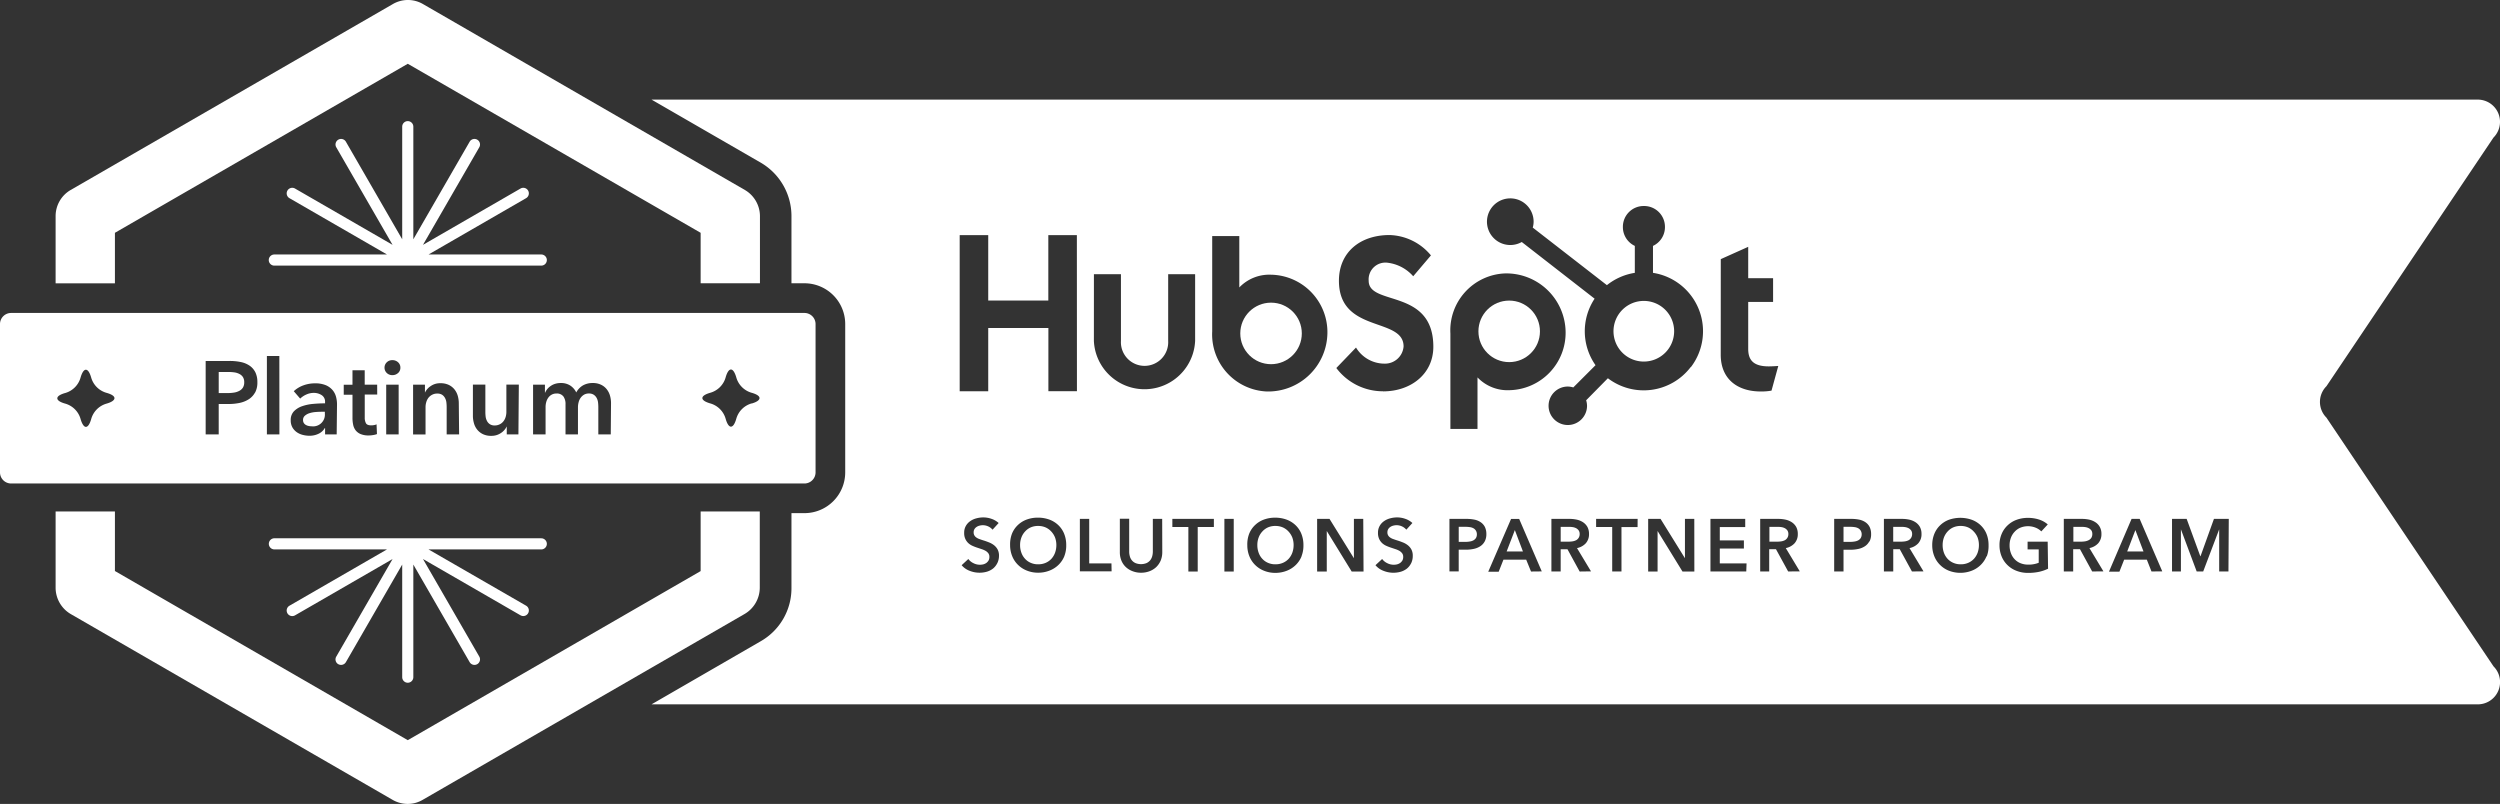
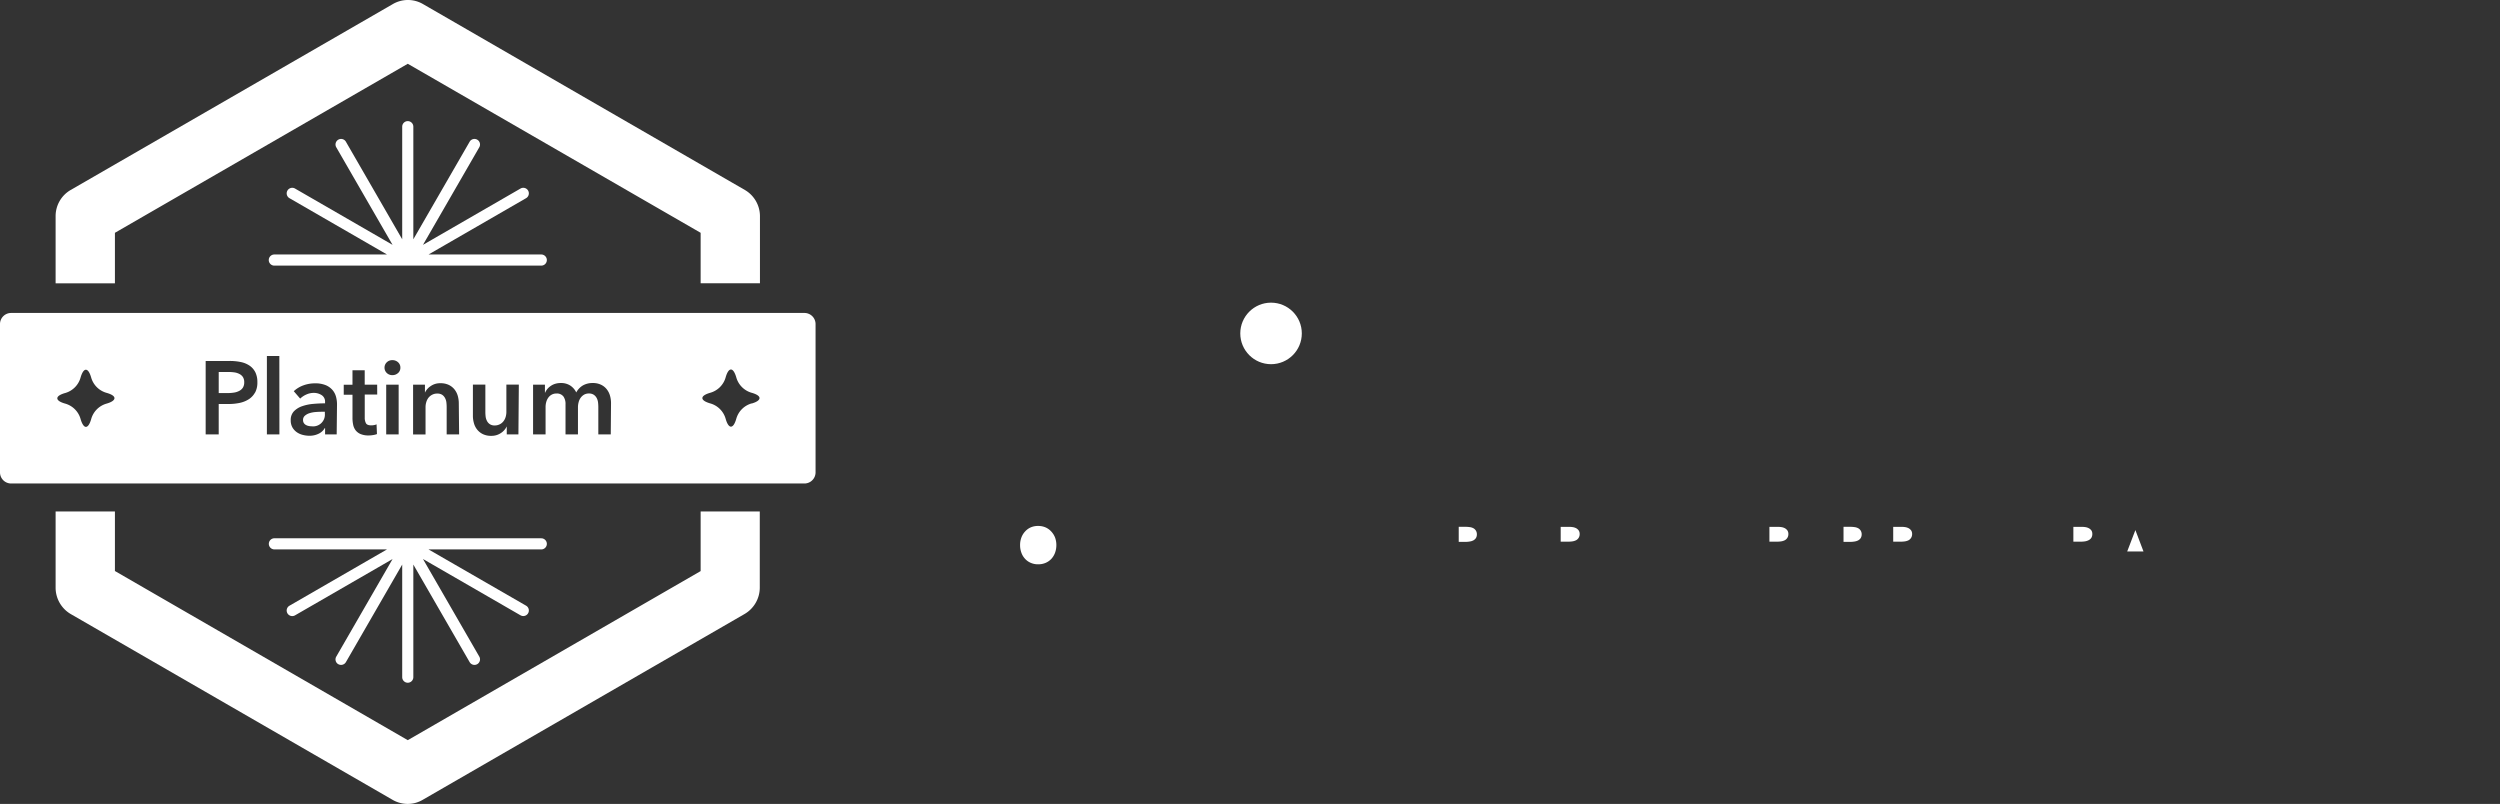
<svg xmlns="http://www.w3.org/2000/svg" width="222" height="71.392" viewBox="0 0 222 71.392">
  <rect x="0" y="0" width="222" height="71.392" fill="#333333" stroke="none" />
  <g id="hubspot-diamond" transform="translate(0 -0.027)" style="mix-blend-mode: soft-light;isolation: isolate">
    <g id="Layer_1-2" data-name="Layer 1-2" transform="translate(0 0.027)">
-       <circle id="Ellipse_1" data-name="Ellipse 1" cx="2.732" cy="2.732" r="2.732" transform="translate(131.284 26.692)" fill="#fff" />
      <circle id="Ellipse_2" data-name="Ellipse 2" cx="2.732" cy="2.732" r="2.732" transform="translate(110.137 26.876)" fill="#fff" />
-       <path id="Path_29" data-name="Path 29" d="M437.946,81.2a2.693,2.693,0,1,0,2.689,2.7v0A2.693,2.693,0,0,0,437.946,81.2Z" transform="translate(-291.971 -54.479)" fill="#fff" />
-       <path id="Path_30" data-name="Path 30" d="M341.931,142.393a1.529,1.529,0,0,0-.507-.365,1.644,1.644,0,0,0-.658-.128,1.6,1.6,0,0,0-.658.128,1.485,1.485,0,0,0-.5.365,1.583,1.583,0,0,0-.329.537,1.872,1.872,0,0,0-.115.658,1.922,1.922,0,0,0,.115.688,1.557,1.557,0,0,0,.329.546,1.459,1.459,0,0,0,.507.356,1.6,1.6,0,0,0,.658.128,1.62,1.62,0,0,0,.658-.128,1.505,1.505,0,0,0,.51-.356,1.65,1.65,0,0,0,.329-.546,2,2,0,0,0,.115-.688,1.942,1.942,0,0,0-.115-.658A1.7,1.7,0,0,0,341.931,142.393Z" transform="translate(-227.512 -95.196)" fill="#fff" />
      <path id="Path_31" data-name="Path 31" d="M478.9,143.128a.612.612,0,0,0,.092-.346.547.547,0,0,0-.086-.313.722.722,0,0,0-.217-.194,1.034,1.034,0,0,0-.3-.1,2.249,2.249,0,0,0-.329-.026h-.751v1.317h.678a2.622,2.622,0,0,0,.356-.026,1.07,1.07,0,0,0,.329-.1A.612.612,0,0,0,478.9,143.128Z" transform="translate(-320.185 -95.365)" fill="#fff" />
      <path id="Path_32" data-name="Path 32" d="M422.593,143.128a.612.612,0,0,0,.092-.346.547.547,0,0,0-.086-.313.721.721,0,0,0-.217-.194,1.033,1.033,0,0,0-.3-.1,2.249,2.249,0,0,0-.329-.026H421v1.317h.678a2.622,2.622,0,0,0,.356-.026,1.07,1.07,0,0,0,.329-.1A.611.611,0,0,0,422.593,143.128Z" transform="translate(-282.411 -95.365)" fill="#fff" />
-       <path id="Path_33" data-name="Path 33" d="M406.42,144.926h1.448l-.718-1.9Z" transform="translate(-272.631 -95.955)" fill="#fff" />
+       <path id="Path_33" data-name="Path 33" d="M406.42,144.926l-.718-1.9Z" transform="translate(-272.631 -95.955)" fill="#fff" />
      <path id="Path_34" data-name="Path 34" d="M394.8,142.272a.921.921,0,0,0-.329-.1,2.757,2.757,0,0,0-.372-.026h-.6v1.337h.579a2.135,2.135,0,0,0,.388-.03,1.043,1.043,0,0,0,.329-.1.658.658,0,0,0,.23-.207.635.635,0,0,0,.086-.329.612.612,0,0,0-.086-.329A.6.6,0,0,0,394.8,142.272Z" transform="translate(-263.964 -95.365)" fill="#fff" />
      <path id="Path_35" data-name="Path 35" d="M560.893,143.128a.614.614,0,0,0,.089-.346.548.548,0,0,0-.082-.313.7.7,0,0,0-.221-.194.989.989,0,0,0-.3-.1,2.25,2.25,0,0,0-.329-.026H559.3v1.317h.658a2.521,2.521,0,0,0,.356-.026,1.06,1.06,0,0,0,.329-.1A.612.612,0,0,0,560.893,143.128Z" transform="translate(-375.185 -95.365)" fill="#fff" />
      <path id="Path_36" data-name="Path 36" d="M512.287,143.128a.613.613,0,0,0,.092-.346.547.547,0,0,0-.086-.313.722.722,0,0,0-.217-.194,1.034,1.034,0,0,0-.3-.1,2.25,2.25,0,0,0-.329-.026H510.7v1.317h.678a2.623,2.623,0,0,0,.356-.026,1.07,1.07,0,0,0,.329-.1A.614.614,0,0,0,512.287,143.128Z" transform="translate(-342.583 -95.365)" fill="#fff" />
      <path id="Path_37" data-name="Path 37" d="M573.82,144.926h1.448l-.721-1.9Z" transform="translate(-384.925 -95.955)" fill="#fff" />
      <path id="Path_38" data-name="Path 38" d="M277.931,142.393a1.528,1.528,0,0,0-.507-.365,1.644,1.644,0,0,0-.658-.128,1.6,1.6,0,0,0-.658.128,1.485,1.485,0,0,0-.5.365,1.584,1.584,0,0,0-.329.537,1.872,1.872,0,0,0-.115.658,1.922,1.922,0,0,0,.115.688,1.558,1.558,0,0,0,.329.546,1.459,1.459,0,0,0,.507.356,1.6,1.6,0,0,0,.658.128,1.62,1.62,0,0,0,.658-.128,1.506,1.506,0,0,0,.51-.356,1.651,1.651,0,0,0,.329-.546,2,2,0,0,0,.115-.688,1.943,1.943,0,0,0-.115-.658A1.7,1.7,0,0,0,277.931,142.393Z" transform="translate(-184.58 -95.196)" fill="#fff" />
-       <path id="Path_39" data-name="Path 39" d="M526.775,142.393a1.484,1.484,0,0,0-.5-.365,1.644,1.644,0,0,0-.658-.128,1.6,1.6,0,0,0-.658.128,1.484,1.484,0,0,0-.5.365,1.643,1.643,0,0,0-.329.537,1.943,1.943,0,0,0-.112.658,2,2,0,0,0,.112.688,1.645,1.645,0,0,0,.329.546,1.505,1.505,0,0,0,.51.356,1.6,1.6,0,0,0,.658.128,1.621,1.621,0,0,0,.658-.128,1.533,1.533,0,0,0,.51-.356,1.651,1.651,0,0,0,.329-.546,2,2,0,0,0,.115-.688,1.95,1.95,0,0,0-.115-.658A1.644,1.644,0,0,0,526.775,142.393Z" transform="translate(-351.511 -95.196)" fill="#fff" />
-       <path id="Path_40" data-name="Path 40" d="M324.484,55.141a1.975,1.975,0,0,1,0-2.792l14.833-22.079a1.975,1.975,0,0,0-1.4-3.371H175.75l9.751,5.629a5.488,5.488,0,0,1,2.676,4.7v5.981h1.152a3.621,3.621,0,0,1,3.621,3.621V60a3.621,3.621,0,0,1-3.621,3.621h-1.152V70.29A5.418,5.418,0,0,1,185.441,75l-9.691,5.6H337.922a1.975,1.975,0,0,0,1.4-3.371ZM270.7,41.065l2.436-1.093v2.785h2.209v2.11h-2.209v4.164c0,.941.4,1.557,1.824,1.557h0c.27,0,.579-.02.846-.036l-.6,2.189a4.924,4.924,0,0,1-.961.076c-2.051,0-3.549-1.093-3.549-3.262ZM246.69,47.672a5.06,5.06,0,0,1,4.862-5.339,5.268,5.268,0,0,1,5.369,5.185h0a5.1,5.1,0,0,1-5,5.185,3.684,3.684,0,0,1-2.824-1.136v4.576H246.69ZM215.035,42.4h2.4V48.33a2.1,2.1,0,1,0,4.194,0V42.4h2.393V48.33a4.5,4.5,0,0,1-8.99,0Zm-8.589,25.677a1.424,1.424,0,0,1-.369.464,1.647,1.647,0,0,1-.54.277A2.376,2.376,0,0,1,204,68.743a1.707,1.707,0,0,1-.711-.5l.593-.55a1.2,1.2,0,0,0,.458.372,1.241,1.241,0,0,0,.563.138,1.338,1.338,0,0,0,.3-.033.894.894,0,0,0,.273-.122.778.778,0,0,0,.2-.217.617.617,0,0,0,.076-.329.518.518,0,0,0-.086-.306.849.849,0,0,0-.23-.214,1.827,1.827,0,0,0-.329-.151l-.415-.138a4.1,4.1,0,0,1-.421-.161,1.365,1.365,0,0,1-.379-.24,1.175,1.175,0,0,1-.273-.375,1.229,1.229,0,0,1-.105-.55,1.185,1.185,0,0,1,.148-.609,1.267,1.267,0,0,1,.388-.425,1.645,1.645,0,0,1,.546-.25,2.337,2.337,0,0,1,.622-.082,2.161,2.161,0,0,1,.721.125,1.781,1.781,0,0,1,.635.372l-.54.593a1.085,1.085,0,0,0-.372-.286,1.131,1.131,0,0,0-.484-.112,1.089,1.089,0,0,0-.29.036.793.793,0,0,0-.263.112.608.608,0,0,0-.194.194.533.533,0,0,0-.076.293.5.5,0,0,0,.066.27.555.555,0,0,0,.181.191,1.056,1.056,0,0,0,.28.138c.109.04.23.082.362.122s.3.1.464.165a1.755,1.755,0,0,1,.441.244,1.223,1.223,0,0,1,.329.379,1.168,1.168,0,0,1,.128.573A1.482,1.482,0,0,1,206.447,68.082Zm5.962-.632a2.262,2.262,0,0,1-.523.774,2.354,2.354,0,0,1-.8.507,2.73,2.73,0,0,1-1.007.184,2.634,2.634,0,0,1-.988-.184,2.3,2.3,0,0,1-.79-.507,2.257,2.257,0,0,1-.52-.774,2.594,2.594,0,0,1-.188-.988,2.63,2.63,0,0,1,.168-1.014,2.185,2.185,0,0,1,.52-.764,2.258,2.258,0,0,1,.79-.49,2.86,2.86,0,0,1,.988-.168,2.939,2.939,0,0,1,1.007.168,2.3,2.3,0,0,1,.8.49,2.192,2.192,0,0,1,.523.764,2.635,2.635,0,0,1,.188,1.011,2.6,2.6,0,0,1-.174,1Zm1.119-14.655h-2.535V47.181H205.65V52.8h-2.535V38.932h2.535v5.81h5.336v-5.81h2.535Zm3.078,16h-2.818V64.131h.83v3.95h1.975Zm4.5-1.712a1.947,1.947,0,0,1-.145.764,1.828,1.828,0,0,1-.4.576,1.8,1.8,0,0,1-.593.362,2.043,2.043,0,0,1-.744.132,2.021,2.021,0,0,1-.744-.132,1.784,1.784,0,0,1-.6-.362,1.645,1.645,0,0,1-.4-.576,1.946,1.946,0,0,1-.142-.764V64.118h.83v2.92a1.505,1.505,0,0,0,.053.4.912.912,0,0,0,.174.359.87.87,0,0,0,.329.257,1.317,1.317,0,0,0,.988,0,.933.933,0,0,0,.329-.257,1.016,1.016,0,0,0,.174-.359,1.653,1.653,0,0,0,.053-.4V64.131h.83Zm4.582-2.225h-1.435v3.95h-.83v-3.95H222v-.724h3.687Zm1.764,3.95h-.83V64.131h.83Zm6.021-1.343a2.263,2.263,0,0,1-.523.774,2.354,2.354,0,0,1-.8.507,2.73,2.73,0,0,1-1.007.184,2.633,2.633,0,0,1-.988-.184,2.3,2.3,0,0,1-.79-.507,2.257,2.257,0,0,1-.52-.774,2.594,2.594,0,0,1-.188-.988,2.634,2.634,0,0,1,.168-1.027,2.185,2.185,0,0,1,.52-.764,2.258,2.258,0,0,1,.79-.49,2.86,2.86,0,0,1,.988-.168,2.939,2.939,0,0,1,1.007.168,2.3,2.3,0,0,1,.8.49,2.192,2.192,0,0,1,.523.764,2.635,2.635,0,0,1,.188,1.011,2.6,2.6,0,0,1-.174,1ZM230.418,52.82a5.076,5.076,0,0,1-4.879-5.343V39.014h2.406V43.58a3.69,3.69,0,0,1,2.824-1.132h0a5.1,5.1,0,0,1,5,5.185,5.26,5.26,0,0,1-5.359,5.185Zm8.559,15.985h-1.053l-2.212-3.6h0v3.6h-.856V64.131h1.1l2.166,3.493h0V64.131h.83Zm4.22-.724a1.424,1.424,0,0,1-.369.464,1.647,1.647,0,0,1-.54.277,2.376,2.376,0,0,1-1.541-.079,1.707,1.707,0,0,1-.711-.5l.593-.55a1.2,1.2,0,0,0,.458.372,1.241,1.241,0,0,0,.563.138,1.338,1.338,0,0,0,.3-.033.894.894,0,0,0,.273-.122.778.778,0,0,0,.2-.217.617.617,0,0,0,.076-.329.518.518,0,0,0-.086-.306.85.85,0,0,0-.23-.214,1.828,1.828,0,0,0-.329-.151l-.415-.138a4.1,4.1,0,0,1-.421-.161,1.366,1.366,0,0,1-.379-.24,1.174,1.174,0,0,1-.273-.375,1.229,1.229,0,0,1-.105-.55,1.185,1.185,0,0,1,.148-.609,1.267,1.267,0,0,1,.388-.425,1.645,1.645,0,0,1,.546-.25A2.337,2.337,0,0,1,241.96,64a2.161,2.161,0,0,1,.721.125,1.781,1.781,0,0,1,.635.372l-.54.593a1.085,1.085,0,0,0-.372-.286,1.131,1.131,0,0,0-.484-.112,1.089,1.089,0,0,0-.29.036.794.794,0,0,0-.263.112.608.608,0,0,0-.194.194.533.533,0,0,0-.076.293.5.5,0,0,0,.066.27.555.555,0,0,0,.181.191,1.056,1.056,0,0,0,.28.138c.109.04.23.082.362.122s.3.1.464.165a1.755,1.755,0,0,1,.441.244,1.224,1.224,0,0,1,.329.379,1.169,1.169,0,0,1,.128.573A1.483,1.483,0,0,1,243.2,68.082ZM240.709,52.8a5.173,5.173,0,0,1-4.148-2.067l1.748-1.817a2.957,2.957,0,0,0,2.535,1.429,1.655,1.655,0,0,0,1.689-1.527c0-2.634-5.741-1.139-5.741-5.833,0-2.531,1.886-4.059,4.493-4.059a4.938,4.938,0,0,1,3.677,1.807l-1.574,1.853a3.6,3.6,0,0,0-2.265-1.2,1.491,1.491,0,0,0-1.689,1.606h0c0,2.258,5.741.639,5.741,5.853,0,2.416-1.992,3.963-4.467,3.963Zm9.026,13.335a1.158,1.158,0,0,1-.392.425,1.67,1.67,0,0,1-.576.234,3.186,3.186,0,0,1-.7.072h-.639v1.929h-.823V64.131h1.521a3.477,3.477,0,0,1,.724.072,1.51,1.51,0,0,1,.553.24,1.119,1.119,0,0,1,.356.418,1.436,1.436,0,0,1,.125.622,1.338,1.338,0,0,1-.151.658Zm4.115,2.67-.428-1.05H251.4l-.421,1.067h-.928l2.028-4.688h.718l2.008,4.661Zm4.319,0-1.08-1.975h-.606V68.8h-.823V64.131h1.62a3.156,3.156,0,0,1,.639.069,1.679,1.679,0,0,1,.55.23,1.213,1.213,0,0,1,.385.411,1.277,1.277,0,0,1,.145.629,1.194,1.194,0,0,1-.286.826,1.438,1.438,0,0,1-.78.428l1.244,2.067Zm5.142-3.95h-1.429V68.8h-.823v-3.95h-1.429v-.721h3.687Zm5.043,3.95H267.3l-2.212-3.6h0v3.6h-.836V64.131h1.1l2.166,3.493h0V64.131h.83Zm-.329-18.151a5.244,5.244,0,0,1-7.35.988h0L258.745,53.6a1.735,1.735,0,0,1,.079.487,1.708,1.708,0,1,1-1.708-1.708,1.735,1.735,0,0,1,.487.079l1.975-1.975a5.234,5.234,0,0,1-.082-5.906l-6.469-5.033a2.071,2.071,0,1,1,1.053-1.8,1.972,1.972,0,0,1-.076.52l6.584,5.112a5.267,5.267,0,0,1,2.479-1.093V39.89a1.844,1.844,0,0,1-1.06-1.646v-.056a1.843,1.843,0,0,1,1.84-1.84h.056a1.847,1.847,0,0,1,1.84,1.84v.056a1.84,1.84,0,0,1-1.063,1.646v2.393a5.247,5.247,0,0,1,3.368,8.368ZM272.963,68.8h-3.18V64.131h3.088v.724h-2.258v1.185h2.14v.724h-2.14v1.317h2.377Zm3.72,0-1.08-1.975H275V68.8h-.8V64.131h1.62a3.155,3.155,0,0,1,.639.069,1.679,1.679,0,0,1,.55.23,1.213,1.213,0,0,1,.385.411,1.277,1.277,0,0,1,.145.629,1.194,1.194,0,0,1-.286.826,1.438,1.438,0,0,1-.78.428l1.244,2.067Zm7.2-2.66a1.159,1.159,0,0,1-.392.425,1.671,1.671,0,0,1-.576.234,3.186,3.186,0,0,1-.7.072H281.6V68.8h-.83V64.131h1.521a3.477,3.477,0,0,1,.724.072,1.51,1.51,0,0,1,.553.24,1.119,1.119,0,0,1,.356.418,1.436,1.436,0,0,1,.125.622,1.339,1.339,0,0,1-.145.658Zm3.792,2.66-1.08-1.975h-.579V68.8h-.83V64.131h1.62a3.156,3.156,0,0,1,.639.069,1.679,1.679,0,0,1,.55.23,1.213,1.213,0,0,1,.385.411,1.277,1.277,0,0,1,.145.629,1.194,1.194,0,0,1-.286.826,1.438,1.438,0,0,1-.78.428l1.244,2.067Zm6.62-1.343a2.263,2.263,0,0,1-.523.774,2.333,2.333,0,0,1-.8.507,2.816,2.816,0,0,1-2,0,2.3,2.3,0,0,1-.787-.507,2.257,2.257,0,0,1-.52-.774,2.588,2.588,0,0,1-.188-.988,2.629,2.629,0,0,1,.188-1.011,2.184,2.184,0,0,1,.52-.764,2.269,2.269,0,0,1,.787-.49,3.076,3.076,0,0,1,2,0,2.3,2.3,0,0,1,.8.49,2.192,2.192,0,0,1,.523.764,2.634,2.634,0,0,1,.184,1.011,2.594,2.594,0,0,1-.158.988Zm5.468,1.1a3.7,3.7,0,0,1-.78.27,4.543,4.543,0,0,1-.988.1,2.8,2.8,0,0,1-1.034-.184,2.306,2.306,0,0,1-.8-.507,2.262,2.262,0,0,1-.523-.774,2.589,2.589,0,0,1-.188-.988,2.5,2.5,0,0,1,.194-1.011,2.221,2.221,0,0,1,.533-.764,2.3,2.3,0,0,1,.8-.49,2.893,2.893,0,0,1,.988-.168,3.161,3.161,0,0,1,1.024.158,2.142,2.142,0,0,1,.747.425l-.573.619a1.473,1.473,0,0,0-.5-.329,1.808,1.808,0,0,0-1.363,0,1.474,1.474,0,0,0-.51.365,1.585,1.585,0,0,0-.329.537,1.872,1.872,0,0,0-.115.658,1.922,1.922,0,0,0,.115.688,1.558,1.558,0,0,0,.329.546,1.447,1.447,0,0,0,.52.356,1.78,1.78,0,0,0,.695.128,2.368,2.368,0,0,0,.928-.165V66.84h-.988v-.685h1.784Zm3.917.244-1.08-1.975h-.606V68.8h-.833V64.131h1.623a3.156,3.156,0,0,1,.639.069,1.648,1.648,0,0,1,.546.23,1.157,1.157,0,0,1,.385.411,1.245,1.245,0,0,1,.148.629,1.2,1.2,0,0,1-.286.826,1.439,1.439,0,0,1-.78.428l1.244,2.067Zm5.267,0-.415-1.05H306.52l-.421,1.067h-.928l2.008-4.688h.718l2.008,4.661Zm6.834,0h-.823V65.06h0L313.539,68.8h-.579l-1.4-3.743h0V68.8h-.79V64.131h1.3l1.211,3.315h.02l1.192-3.315h1.317Z" transform="translate(-117.895 -18.054)" fill="#fff" />
      <path id="Path_41" data-name="Path 41" d="M498.6,142.272a.921.921,0,0,0-.329-.1,2.757,2.757,0,0,0-.372-.026h-.6v1.337h.579a2.135,2.135,0,0,0,.388-.03,1.043,1.043,0,0,0,.329-.1.657.657,0,0,0,.23-.207.635.635,0,0,0,.086-.329.612.612,0,0,0-.086-.329A.6.6,0,0,0,498.6,142.272Z" transform="translate(-333.594 -95.365)" fill="#fff" />
      <path id="Path_42" data-name="Path 42" d="M72.994,45.525H96.7a.494.494,0,0,0,0-.988H86.688l8.661-5a.494.494,0,1,0-.494-.856l-8.661,5,5-8.664a.494.494,0,1,0-.856-.494l-5,8.664v-10a.494.494,0,1,0-.988,0v10l-5-8.664a.494.494,0,0,0-.856.494h0l5,8.664-8.661-5a.494.494,0,1,0-.494.856l8.661,5H72.994a.494.494,0,1,0,0,.988Z" transform="translate(-48.634 -21.938)" fill="#fff" />
      <path id="Path_43" data-name="Path 43" d="M96.7,145.23h-23.7a.494.494,0,1,0,0,.988H83l-8.661,5a.494.494,0,0,0,.247.922.523.523,0,0,0,.247-.066l8.661-5-5,8.664a.49.49,0,0,0,.175.671l.006,0a.5.5,0,0,0,.247.066.5.5,0,0,0,.428-.247l5-8.664v10a.494.494,0,1,0,.988,0v-10l5,8.664a.5.5,0,0,0,.428.247.5.5,0,0,0,.247-.066.494.494,0,0,0,.181-.675h0l-5-8.664,8.661,5a.523.523,0,0,0,.247.066.494.494,0,0,0,.247-.922l-8.661-4.994H96.7a.494.494,0,1,0,0-.988Z" transform="translate(-48.634 -97.431)" fill="#fff" />
      <path id="Path_44" data-name="Path 44" d="M60.82,100.538a1.361,1.361,0,0,0-.451-.135,3.818,3.818,0,0,0-.52-.033H59v1.873h.813a3.572,3.572,0,0,0,.543-.043,1.423,1.423,0,0,0,.461-.148.835.835,0,0,0,.329-.29.875.875,0,0,0,.119-.481.83.83,0,0,0-.119-.464A.8.8,0,0,0,60.82,100.538Z" transform="translate(-39.578 -67.338)" fill="#fff" />
      <path id="Path_45" data-name="Path 45" d="M82.875,111.123a2.455,2.455,0,0,0-.543.1,1.137,1.137,0,0,0-.415.224.484.484,0,0,0-.168.392.465.465,0,0,0,.069.26.5.5,0,0,0,.181.171.764.764,0,0,0,.247.092,1.331,1.331,0,0,0,.28.03,1.044,1.044,0,0,0,1.159-1.136V111.1h-.247C83.26,111.1,83.072,111.107,82.875,111.123Z" transform="translate(-54.838 -74.536)" fill="#fff" />
      <path id="Path_46" data-name="Path 46" d="M71.434,84.45H.988A.988.988,0,0,0,0,85.438V98.605a.988.988,0,0,0,.988.988H71.434a.988.988,0,0,0,.988-.988V85.438A.988.988,0,0,0,71.434,84.45ZM9.464,92.5A1.974,1.974,0,0,0,8.1,93.865c-.122.435-.29.7-.471.7s-.349-.27-.474-.7A1.975,1.975,0,0,0,5.79,92.5c-.438-.122-.7-.286-.7-.471s.267-.349.7-.471a1.975,1.975,0,0,0,1.363-1.366c.125-.435.29-.7.474-.7s.349.27.471.7a1.975,1.975,0,0,0,1.366,1.353c.435.122.7.286.7.471S9.9,92.377,9.464,92.5Zm13.184-.988a1.647,1.647,0,0,1-.546.593,2.432,2.432,0,0,1-.807.329,4.672,4.672,0,0,1-.988.1h-.886v2.7H18.263V88.713H20.39a4.727,4.727,0,0,1,1.014.1,2.135,2.135,0,0,1,.777.329,1.572,1.572,0,0,1,.5.589,1.975,1.975,0,0,1,.174.866,1.879,1.879,0,0,1-.2.918Zm2.163,3.723H23.7V88.272h1.106Zm5.086,0h-1.03v-.563H28.84a1.231,1.231,0,0,1-.53.494,1.831,1.831,0,0,1-.839.188,2.4,2.4,0,0,1-.556-.069,1.64,1.64,0,0,1-.537-.23,1.341,1.341,0,0,1-.4-.421,1.251,1.251,0,0,1-.161-.658,1.1,1.1,0,0,1,.283-.793,1.848,1.848,0,0,1,.724-.451,3.957,3.957,0,0,1,.988-.207c.359-.033.711-.049,1.053-.049V92.36a.678.678,0,0,0-.3-.612,1.266,1.266,0,0,0-.714-.2,1.587,1.587,0,0,0-.658.148,1.849,1.849,0,0,0-.537.359l-.569-.658a2.513,2.513,0,0,1,.869-.523,2.945,2.945,0,0,1,.988-.174,2.444,2.444,0,0,1,.988.165,1.617,1.617,0,0,1,.6.435,1.533,1.533,0,0,1,.309.6,2.54,2.54,0,0,1,.086.658Zm3.6-3.539H32.389V93.75a1.015,1.015,0,0,0,.105.487c.072.132.23.194.474.194a1.254,1.254,0,0,0,.24-.023.793.793,0,0,0,.23-.069l.036.866a1.68,1.68,0,0,1-.349.089,2.294,2.294,0,0,1-.388.033,1.778,1.778,0,0,1-.718-.125,1.092,1.092,0,0,1-.438-.329,1.221,1.221,0,0,1-.221-.5,2.914,2.914,0,0,1-.059-.6V91.709h-.777v-.886H31.3V89.536h1.086v1.281h1.106ZM35.4,95.234H34.295V90.817H35.4Zm-.053-5.451a.729.729,0,0,1-.51.188.688.688,0,0,1-.5-.2.659.659,0,0,1,0-.931h0a.688.688,0,0,1,.5-.2.729.729,0,0,1,.51.188.616.616,0,0,1,.207.474.622.622,0,0,1-.207.484Zm5.422,5.451H39.664V92.782a3.542,3.542,0,0,0-.026-.4A1.085,1.085,0,0,0,39.516,92a.774.774,0,0,0-.253-.283.749.749,0,0,0-.428-.109.926.926,0,0,0-.461.105.986.986,0,0,0-.329.27,1.175,1.175,0,0,0-.191.385,1.517,1.517,0,0,0-.066.438v2.433H36.682V90.817h1.053v.708h0a1.424,1.424,0,0,1,.514-.583,1.447,1.447,0,0,1,.859-.253,1.665,1.665,0,0,1,.744.151,1.462,1.462,0,0,1,.507.4,1.646,1.646,0,0,1,.29.569,2.382,2.382,0,0,1,.092.658Zm5.267,0H45v-.711h0a1.43,1.43,0,0,1-.514.586,1.48,1.48,0,0,1-.862.253,1.646,1.646,0,0,1-.741-.151,1.466,1.466,0,0,1-.507-.4,1.569,1.569,0,0,1-.29-.573,2.344,2.344,0,0,1-.092-.658V90.813H43.1v2.452a3.544,3.544,0,0,0,.026.4,1.108,1.108,0,0,0,.122.382.74.74,0,0,0,.253.28.725.725,0,0,0,.428.112.964.964,0,0,0,.454-.105.938.938,0,0,0,.329-.273,1.126,1.126,0,0,0,.191-.382,1.54,1.54,0,0,0,.063-.438V90.813h1.106Zm8.2,0H53.131V92.782a3.543,3.543,0,0,0-.026-.4A1.085,1.085,0,0,0,52.983,92a.774.774,0,0,0-.253-.283A.749.749,0,0,0,52.3,91.6a.854.854,0,0,0-.441.109,1.021,1.021,0,0,0-.306.286,1.208,1.208,0,0,0-.174.392,1.754,1.754,0,0,0-.056.428v2.416H50.218V92.561a1.142,1.142,0,0,0-.181-.688.717.717,0,0,0-.622-.27.829.829,0,0,0-.431.105.879.879,0,0,0-.3.27,1.215,1.215,0,0,0-.178.385,1.654,1.654,0,0,0-.059.438v2.433H47.337V90.817h1.053v.708h.02a1.381,1.381,0,0,1,.2-.329,1.445,1.445,0,0,1,.3-.267,1.4,1.4,0,0,1,.392-.188,1.639,1.639,0,0,1,.487-.069,1.492,1.492,0,0,1,.859.23,1.51,1.51,0,0,1,.523.606,1.6,1.6,0,0,1,.589-.622,1.72,1.72,0,0,1,.869-.214,1.646,1.646,0,0,1,.741.151,1.432,1.432,0,0,1,.507.4,1.652,1.652,0,0,1,.29.57,2.382,2.382,0,0,1,.092.658Zm12.509-2.752a1.975,1.975,0,0,0-1.363,1.363c-.125.438-.29.7-.474.7s-.349-.267-.471-.7a1.975,1.975,0,0,0-1.366-1.363c-.435-.125-.7-.29-.7-.474s.27-.349.7-.471a1.974,1.974,0,0,0,1.366-1.366c.122-.435.29-.7.471-.7s.349.27.474.7a1.975,1.975,0,0,0,1.363,1.366c.438.122.7.29.7.471s-.25.356-.688.481Z" transform="translate(0 -56.659)" fill="#fff" />
      <path id="Path_47" data-name="Path 47" d="M20.267,25.185V20.7L46.273,5.69,72.279,20.7v4.48h5.267V19.2a2.7,2.7,0,0,0-1.333-2.3L47.632.393a2.657,2.657,0,0,0-2.693,0L16.317,16.909A2.68,2.68,0,0,0,15,19.213v5.971Z" transform="translate(-10.062 -0.027)" fill="#fff" />
      <path id="Path_48" data-name="Path 48" d="M72.279,138v5.293L46.273,158.308,20.267,143.287V138H15v6.794a2.716,2.716,0,0,0,1.36,2.324L44.913,163.6a2.678,2.678,0,0,0,1.36.369,2.615,2.615,0,0,0,1.317-.359l28.58-16.5a2.713,2.713,0,0,0,1.36-2.35V138Z" transform="translate(-10.062 -92.581)" fill="#fff" />
    </g>
  </g>
</svg>